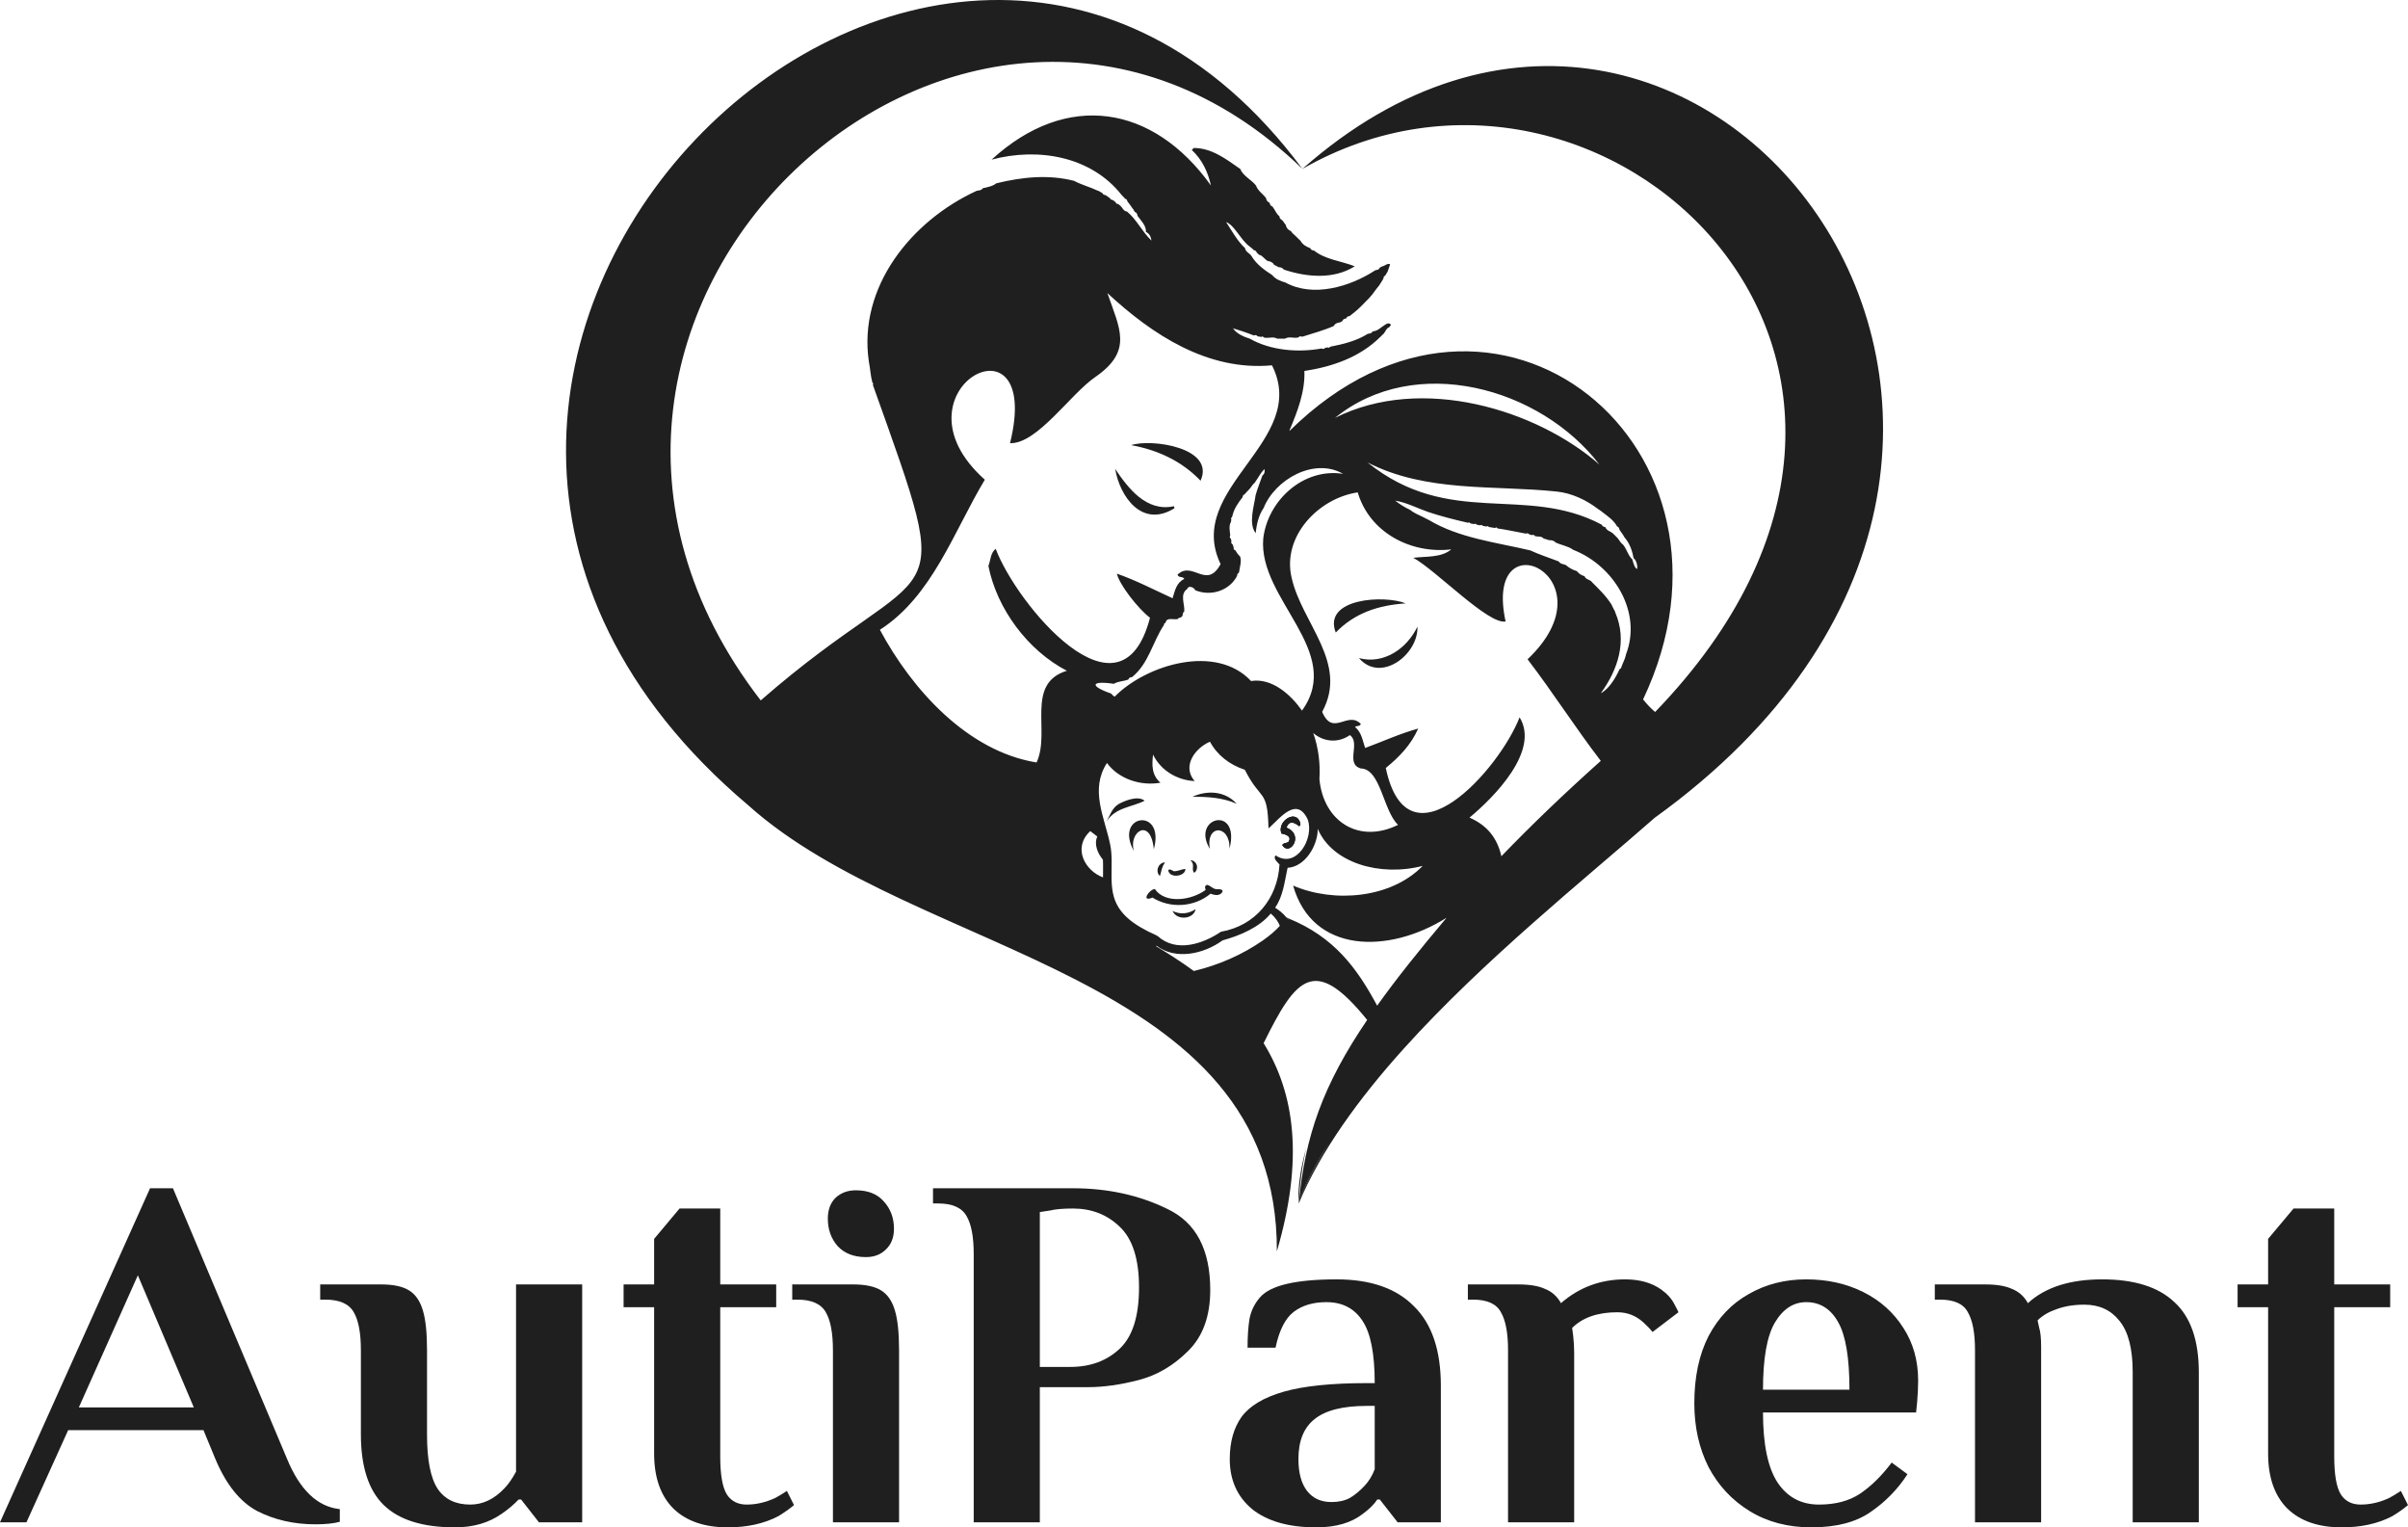
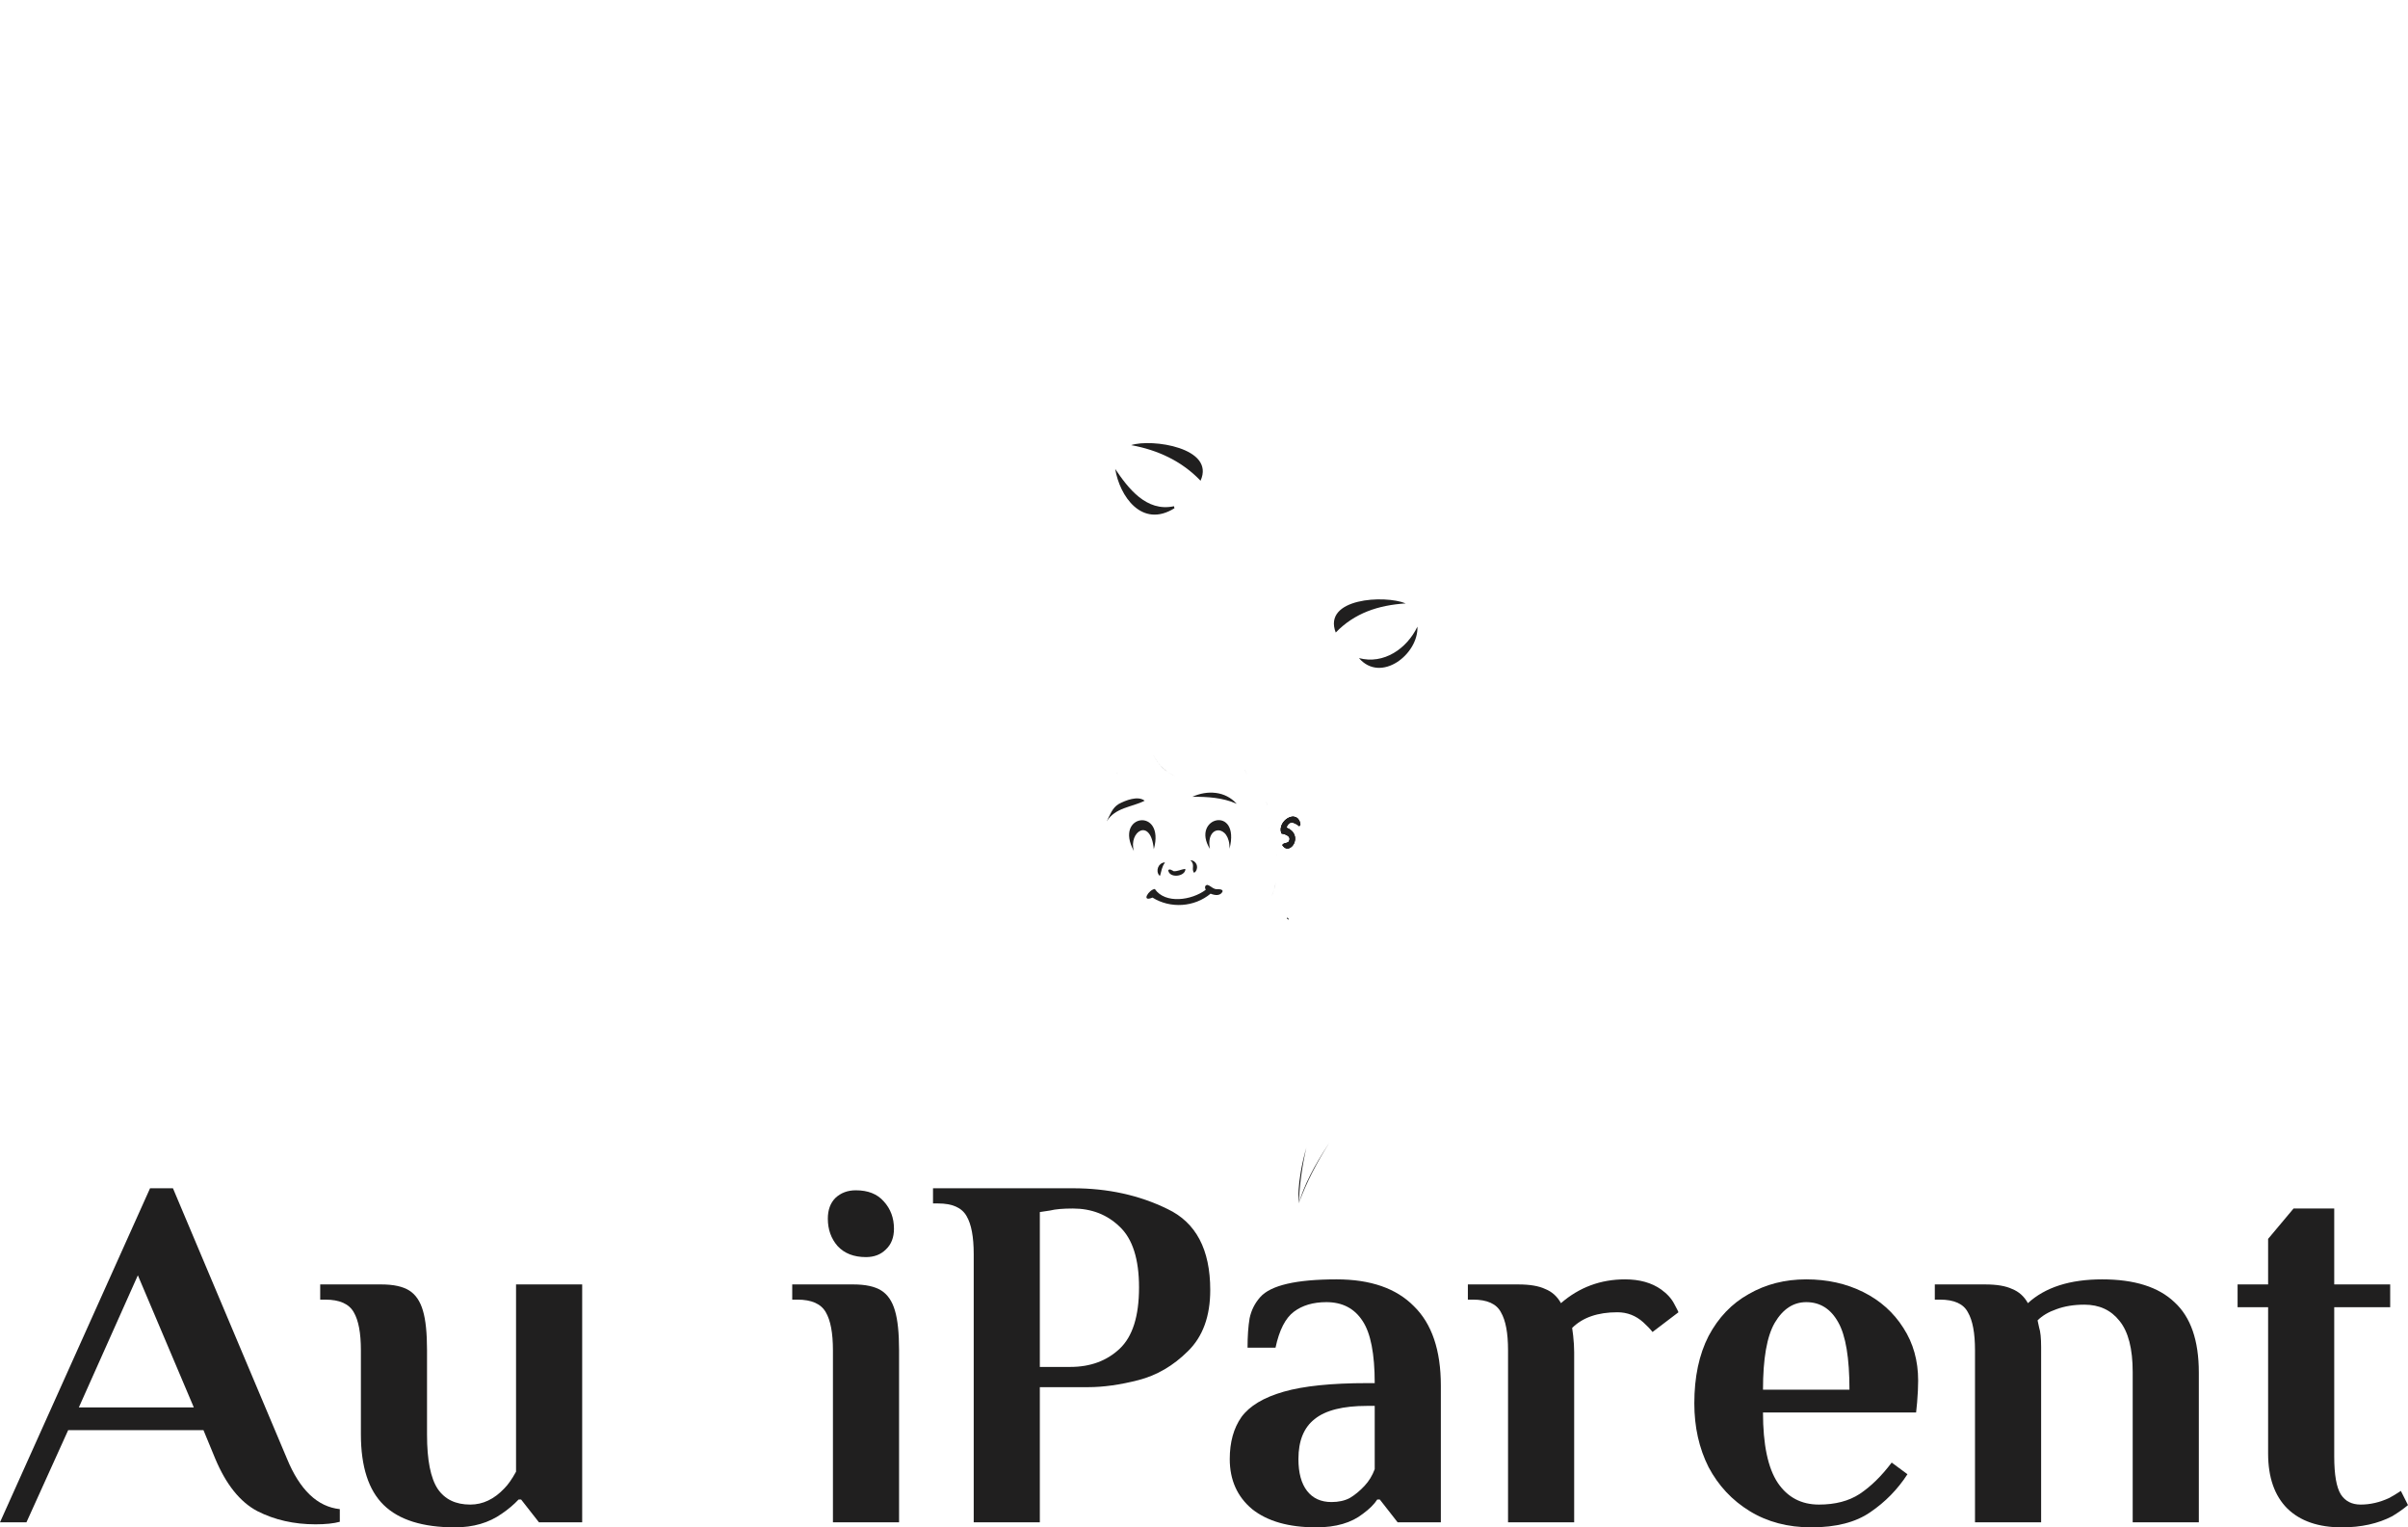
<svg xmlns="http://www.w3.org/2000/svg" width="164" height="104" viewBox="0 0 164 104" fill="none">
  <path d="M21.48 103.793C20.025 103.793 18.708 103.495 17.53 102.897C16.352 102.277 15.394 101.082 14.655 99.313L13.858 97.383H4.642L1.802 103.655H0L10.22 80.911H11.779L19.54 99.313C20.417 101.45 21.618 102.599 23.143 102.759V103.621C22.727 103.736 22.173 103.793 21.48 103.793ZM5.37 95.833H13.2L9.389 86.838L5.37 95.833Z" fill="#201F1F" />
  <path d="M30.988 104C28.794 104 27.178 103.495 26.138 102.484C25.099 101.473 24.579 99.865 24.579 97.659V91.939C24.579 90.767 24.418 89.906 24.094 89.354C23.771 88.78 23.124 88.493 22.154 88.493H21.808V87.459H25.965C26.797 87.459 27.432 87.597 27.87 87.872C28.309 88.148 28.621 88.607 28.806 89.251C28.991 89.871 29.083 90.767 29.083 91.939V97.694C29.083 99.417 29.326 100.646 29.811 101.381C30.296 102.093 31.035 102.449 32.028 102.449C32.882 102.449 33.656 102.082 34.349 101.347C34.603 101.094 34.869 100.715 35.146 100.209V87.459H39.65V103.655H36.705L35.492 102.105H35.319C34.996 102.449 34.615 102.771 34.176 103.07C33.298 103.69 32.236 104 30.988 104Z" fill="#201F1F" />
-   <path d="M49.573 104C47.979 104 46.744 103.575 45.866 102.725C44.988 101.852 44.55 100.6 44.55 98.969V89.01H42.471V87.459H44.55V84.357L46.282 82.29H49.053V87.459H52.864V89.01H49.053V99.175C49.053 100.416 49.203 101.278 49.504 101.76C49.804 102.22 50.254 102.449 50.855 102.449C51.502 102.449 52.148 102.3 52.795 102.001C53.049 101.863 53.315 101.703 53.592 101.519L54.077 102.484C53.777 102.737 53.419 102.989 53.003 103.242C52.033 103.747 50.89 104 49.573 104Z" fill="#201F1F" />
  <path d="M58.98 85.598C58.148 85.598 57.502 85.345 57.04 84.84C56.601 84.334 56.381 83.714 56.381 82.979C56.381 82.382 56.554 81.91 56.901 81.566C57.27 81.221 57.733 81.049 58.287 81.049C59.118 81.049 59.753 81.302 60.192 81.807C60.654 82.313 60.885 82.933 60.885 83.668C60.885 84.265 60.7 84.736 60.331 85.081C59.984 85.425 59.534 85.598 58.98 85.598ZM56.728 91.939C56.728 90.767 56.566 89.906 56.243 89.354C55.919 88.78 55.273 88.493 54.303 88.493H53.956V87.459H58.114C58.945 87.459 59.58 87.597 60.019 87.872C60.458 88.148 60.77 88.607 60.954 89.251C61.139 89.871 61.232 90.767 61.232 91.939V103.655H56.728V91.939Z" fill="#201F1F" />
  <path d="M66.316 85.391C66.316 84.219 66.154 83.358 65.83 82.806C65.507 82.232 64.86 81.945 63.89 81.945H63.544V80.911H73.071C75.45 80.911 77.598 81.382 79.515 82.324C81.455 83.243 82.425 85.081 82.425 87.838C82.425 89.63 81.917 91.02 80.901 92.008C79.908 92.996 78.788 93.65 77.54 93.972C76.293 94.293 75.15 94.454 74.111 94.454H70.819V103.655H66.316V85.391ZM72.898 93.076C74.261 93.076 75.381 92.662 76.259 91.835C77.136 91.008 77.575 89.618 77.575 87.665C77.575 85.736 77.136 84.357 76.259 83.53C75.404 82.703 74.341 82.29 73.071 82.29C72.401 82.29 71.882 82.335 71.512 82.427L70.819 82.531V93.076H72.898Z" fill="#201F1F" />
  <path d="M89.643 104C87.772 104 86.317 103.587 85.278 102.759C84.262 101.909 83.754 100.772 83.754 99.348C83.754 98.199 84.019 97.246 84.55 96.488C85.105 95.729 86.063 95.155 87.426 94.764C88.788 94.374 90.683 94.179 93.108 94.179H93.627C93.627 92.18 93.35 90.767 92.796 89.94C92.242 89.09 91.422 88.665 90.336 88.665C89.435 88.665 88.696 88.883 88.119 89.32C87.541 89.756 87.126 90.572 86.871 91.766H84.966C84.966 90.985 85.012 90.319 85.105 89.768C85.22 89.216 85.463 88.734 85.832 88.32C86.548 87.516 88.28 87.114 91.029 87.114C93.339 87.114 95.094 87.723 96.295 88.941C97.519 90.135 98.131 91.939 98.131 94.351V103.655H95.186L93.974 102.105H93.8C93.593 102.426 93.269 102.748 92.831 103.07C92.045 103.69 90.983 104 89.643 104ZM90.683 102.277C91.168 102.277 91.583 102.185 91.93 102.001C92.276 101.795 92.611 101.519 92.934 101.174C93.235 100.853 93.466 100.474 93.627 100.037V95.729H93.108C91.468 95.729 90.278 96.028 89.539 96.625C88.8 97.2 88.431 98.107 88.431 99.348C88.431 100.29 88.627 101.013 89.019 101.519C89.412 102.024 89.966 102.277 90.683 102.277Z" fill="#201F1F" />
  <path d="M113.136 87.803C113.551 88.102 113.852 88.435 114.036 88.803C114.221 89.147 114.314 89.331 114.314 89.354L112.547 90.698C112.385 90.491 112.177 90.273 111.923 90.043C111.415 89.584 110.826 89.354 110.156 89.354C108.817 89.354 107.789 89.71 107.073 90.422L107.142 90.939C107.188 91.353 107.211 91.732 107.211 92.076V103.655H102.707V91.939C102.707 90.767 102.546 89.906 102.222 89.354C101.922 88.78 101.287 88.493 100.317 88.493H99.971V87.459H103.4C104.186 87.459 104.798 87.562 105.237 87.769C105.699 87.953 106.057 88.274 106.311 88.734C107.558 87.654 109.013 87.114 110.676 87.114C111.669 87.114 112.489 87.344 113.136 87.803Z" fill="#201F1F" />
  <path d="M123.362 104C121.768 104 120.371 103.632 119.17 102.897C117.969 102.162 117.034 101.163 116.364 99.899C115.717 98.613 115.394 97.165 115.394 95.557C115.394 93.765 115.717 92.237 116.364 90.974C117.034 89.71 117.946 88.757 119.101 88.114C120.256 87.447 121.561 87.114 123.016 87.114C124.448 87.114 125.741 87.401 126.896 87.976C128.051 88.55 128.963 89.366 129.633 90.422C130.303 91.456 130.638 92.651 130.638 94.006C130.638 94.443 130.614 94.937 130.568 95.488L130.499 96.177H120.071C120.071 98.36 120.406 99.957 121.076 100.967C121.745 101.955 122.681 102.449 123.882 102.449C124.99 102.449 125.914 102.208 126.653 101.726C127.416 101.22 128.143 100.508 128.836 99.589L129.91 100.382C129.24 101.415 128.397 102.277 127.381 102.966C126.388 103.655 125.048 104 123.362 104ZM125.96 94.627C125.96 92.467 125.706 90.939 125.198 90.043C124.69 89.124 123.963 88.665 123.016 88.665C122.138 88.665 121.422 89.136 120.868 90.078C120.336 90.997 120.071 92.513 120.071 94.627H125.96Z" fill="#201F1F" />
  <path d="M134.51 91.939C134.51 90.767 134.349 89.906 134.025 89.354C133.725 88.78 133.09 88.493 132.12 88.493H131.773V87.459H135.203C135.989 87.459 136.601 87.562 137.039 87.769C137.501 87.953 137.859 88.274 138.113 88.734C139.291 87.654 140.977 87.114 143.172 87.114C145.366 87.114 147.006 87.631 148.091 88.665C149.2 89.676 149.754 91.272 149.754 93.455V103.655H145.25V93.421C145.25 91.835 144.95 90.675 144.35 89.94C143.772 89.205 142.975 88.837 141.959 88.837C141.243 88.837 140.608 88.941 140.054 89.147C139.522 89.331 139.095 89.584 138.772 89.906L138.876 90.388C138.968 90.664 139.014 91.112 139.014 91.732V103.655H134.51V91.939Z" fill="#201F1F" />
  <path d="M159.496 104C157.902 104 156.667 103.575 155.789 102.725C154.911 101.852 154.473 100.6 154.473 98.969V89.01H152.394V87.459H154.473V84.357L156.205 82.29H158.976V87.459H162.787V89.01H158.976V99.175C158.976 100.416 159.127 101.278 159.427 101.76C159.727 102.22 160.178 102.449 160.778 102.449C161.425 102.449 162.071 102.3 162.718 102.001C162.972 101.863 163.238 101.703 163.515 101.519L164 102.484C163.7 102.737 163.342 102.989 162.926 103.242C161.956 103.747 160.813 104 159.496 104Z" fill="#201F1F" />
  <path d="M95.738 41.087C93.871 41.207 92.253 41.744 90.972 43.071C90.069 40.728 94.303 40.494 95.738 41.087Z" fill="#201F1F" />
  <path d="M92.553 44.81C94.248 45.262 95.824 44.163 96.535 42.669C96.614 44.554 94.042 46.544 92.553 44.81Z" fill="#201F1F" />
  <path d="M81.764 32.734C80.489 31.394 78.841 30.637 77.038 30.31C78.433 29.852 82.788 30.487 81.764 32.734Z" fill="#201F1F" />
  <path d="M79.988 34.607C77.761 35.996 76.254 33.774 75.953 31.933C76.823 33.225 78.068 34.88 79.954 34.469C79.966 34.515 79.977 34.561 79.988 34.607Z" fill="#201F1F" />
  <path d="M87.734 62.529C87.737 62.564 87.74 62.599 87.734 62.636C87.714 62.593 87.682 62.55 87.644 62.504L87.656 62.492L87.734 62.529Z" fill="#201F1F" />
  <path d="M78.204 63.426C78.2 63.422 78.197 63.422 78.193 63.422L78.197 63.418L78.204 63.426Z" fill="#201F1F" />
  <path d="M78.88 63.76V63.763C78.868 63.754 78.859 63.748 78.846 63.739C78.859 63.745 78.871 63.754 78.88 63.76Z" fill="#201F1F" />
  <path d="M87.734 62.529C87.737 62.564 87.74 62.599 87.734 62.636C87.714 62.593 87.682 62.55 87.644 62.504L87.656 62.492L87.734 62.529Z" fill="#201F1F" />
  <path d="M88.567 56.103C88.561 56.166 88.541 56.212 88.488 56.253C88.148 55.993 87.807 55.833 87.606 56.357C88.857 56.833 87.838 58.353 87.337 57.543C87.406 57.381 87.647 57.436 87.763 57.318C88.044 56.887 87.374 56.769 87.276 56.752C86.948 55.911 88.332 55.026 88.567 56.103Z" fill="#201F1F" />
  <path d="M88.567 56.103C88.561 56.166 88.541 56.212 88.488 56.253C88.148 55.993 87.807 55.833 87.606 56.357C88.857 56.833 87.838 58.353 87.337 57.543C87.406 57.381 87.647 57.436 87.763 57.318C88.044 56.887 87.374 56.769 87.276 56.752C86.948 55.911 88.332 55.026 88.567 56.103Z" fill="#201F1F" />
  <path d="M79.333 58.751C79.132 59.004 79.094 59.335 79.008 59.628L78.945 59.602C78.691 59.274 78.895 58.766 79.313 58.722L79.333 58.751Z" fill="#201F1F" />
  <path d="M80.735 59.2C80.689 59.703 79.641 59.813 79.564 59.258C79.649 59.126 79.842 59.275 79.941 59.324C80.224 59.33 80.427 59.203 80.704 59.165L80.735 59.2Z" fill="#201F1F" />
-   <path d="M81.423 61.94C81.251 62.618 80.13 62.678 79.862 62.032C80.393 62.281 80.909 62.233 81.417 61.917C81.42 61.925 81.423 61.934 81.423 61.94Z" fill="#201F1F" />
  <path d="M81.425 59.348C81.393 59.383 81.361 59.406 81.323 59.432C81.112 59.16 81.425 58.878 81.068 58.575C81.472 58.581 81.662 59.038 81.425 59.348Z" fill="#201F1F" />
  <path d="M83.273 60.683C83.135 61.03 82.728 60.968 82.449 60.851C81.348 61.771 79.713 61.88 78.493 61.119C77.688 61.455 78.242 60.577 78.649 60.533C79.366 61.575 81.169 61.304 82.118 60.588C82.05 60.456 82.038 60.288 82.22 60.253C82.423 60.3 82.545 60.464 82.736 60.525C82.886 60.583 83.238 60.486 83.273 60.683Z" fill="#201F1F" />
  <path d="M84.226 54.733C83.284 54.307 82.233 54.249 81.212 54.254C82.225 53.788 83.457 53.863 84.226 54.733Z" fill="#201F1F" />
  <path d="M86.978 58.244C86.948 58.232 86.933 58.232 86.913 58.238C86.937 58.228 86.951 58.23 86.978 58.244Z" fill="#201F1F" />
  <path d="M88.567 56.103C88.561 56.166 88.541 56.212 88.488 56.253C88.148 55.993 87.807 55.833 87.606 56.357C88.857 56.833 87.838 58.353 87.337 57.543C87.406 57.381 87.647 57.436 87.763 57.318C88.044 56.887 87.374 56.769 87.276 56.752C86.948 55.911 88.332 55.026 88.567 56.103Z" fill="#201F1F" />
  <path d="M86.769 60.578C86.812 60.428 86.853 60.267 86.888 60.099C86.85 60.267 86.812 60.428 86.769 60.578ZM86.699 60.798C86.67 60.881 86.638 60.959 86.603 61.037C86.675 60.889 86.725 60.741 86.769 60.578C86.746 60.656 86.723 60.728 86.699 60.798ZM86.397 56.382H86.392V56.385C86.4 56.385 86.402 56.386 86.412 56.382H86.397ZM86.279 54.714C86.261 54.657 86.238 54.602 86.209 54.547C86.263 54.662 86.299 54.757 86.31 54.893C86.305 54.827 86.296 54.763 86.279 54.714ZM84.782 52.417H84.779C84.843 52.559 84.907 52.697 84.982 52.833C84.909 52.697 84.843 52.559 84.782 52.417ZM82.447 50.535C82.444 50.53 82.441 50.524 82.438 50.521C82.458 50.566 82.487 50.612 82.511 50.654C82.49 50.616 82.467 50.576 82.447 50.535ZM79.05 52.143C78.838 51.912 78.682 51.652 78.531 51.378C78.769 51.83 79.071 52.252 79.502 52.541C79.34 52.423 79.186 52.29 79.05 52.143ZM79.502 52.541C79.668 52.659 79.845 52.763 80.031 52.85C79.845 52.76 79.668 52.656 79.502 52.541ZM76.054 52.622C76.019 52.596 75.984 52.57 75.952 52.544C76.018 52.603 76.092 52.651 76.164 52.703C76.126 52.677 76.088 52.651 76.054 52.622ZM75.656 52.258C75.678 52.288 75.708 52.318 75.734 52.342C75.709 52.316 75.682 52.287 75.656 52.258Z" fill="#201F1F" />
  <path d="M78.582 57.825C78.374 55.609 76.838 56.633 77.225 57.949C75.832 55.429 79.38 54.933 78.582 57.825Z" fill="#201F1F" />
  <path d="M83.737 57.797C83.785 56.112 82.089 56.126 82.403 57.803C81.068 55.645 84.503 54.777 83.737 57.797Z" fill="#201F1F" />
-   <path d="M90.536 77.816C89.66 79.192 88.949 80.566 88.456 81.942C88.807 80.716 89.541 79.316 90.536 77.816Z" fill="#201F1F" />
-   <path d="M102.253 58.302C101.966 57.035 101.267 56.192 100.083 55.673C101.763 54.276 104.89 51.122 103.494 48.842C102.134 52.368 95.889 59.413 94.38 52.293C95.3 51.549 96.106 50.706 96.588 49.609C95.349 49.947 94.18 50.49 92.974 50.931C92.791 50.383 92.733 49.878 92.286 49.5C92.393 49.399 92.594 49.485 92.683 49.301C91.787 48.357 90.784 50.204 90.047 48.47C91.865 45.151 88.666 42.444 87.97 39.35C87.297 36.539 89.783 33.925 92.469 33.527C93.275 36.262 96.086 37.731 98.842 37.408C98.16 37.988 97.096 37.873 96.254 37.982C97.797 38.822 101.371 42.551 102.54 42.317C100.974 35.079 109.943 39.298 104.037 44.891C105.754 47.133 107.294 49.557 109.023 51.809C106.552 54.019 104.292 56.184 102.253 58.302ZM95.987 65.577C95.175 66.599 94.447 67.56 93.792 68.477C92.411 65.906 90.855 63.794 87.735 62.529C87.738 62.564 87.741 62.599 87.735 62.636C87.715 62.593 87.683 62.55 87.645 62.504C87.386 62.184 87.082 61.953 86.844 61.808V61.805C87.396 61.018 87.488 60.02 87.694 59.09C88.881 59.024 89.748 57.589 89.748 56.438C90.722 58.74 93.948 59.722 96.895 58.96C94.734 61.179 90.856 61.499 88.069 60.302C89.386 64.945 94.575 64.97 98.52 62.492C97.597 63.586 96.756 64.61 95.987 65.577ZM86 64.042C84.616 65.005 82.986 65.719 81.307 66.117C80.494 65.523 79.627 64.964 78.751 64.44L78.76 64.391C80.062 65.392 81.985 64.964 83.262 64.033C84.477 63.7 85.789 63.129 86.543 62.206C86.882 62.483 87.065 62.792 87.166 63.043C86.865 63.375 86.473 63.713 86 64.042ZM78.194 63.424C77.494 63.062 76.8 62.633 76.323 61.996V61.993C76.273 61.929 76.227 61.864 76.184 61.797C76.184 61.794 76.181 61.791 76.181 61.788C75.37 60.505 75.906 58.919 75.61 57.505C75.22 55.63 74.216 53.773 75.389 51.953C76.203 53.055 77.698 53.534 79.038 53.295C78.763 53.074 78.585 52.752 78.525 52.412C78.46 52.071 78.491 51.724 78.531 51.379C79.041 52.45 80.183 53.139 81.362 53.182C80.486 52.177 81.381 50.944 82.406 50.504C82.904 51.425 83.745 52.075 84.782 52.417C85.877 54.591 86.327 53.654 86.392 56.383H86.412C86.415 56.38 86.421 56.38 86.427 56.38C87.211 55.666 88.324 54.21 89.064 55.8C89.527 57.064 88.294 59.198 86.879 58.247C86.678 58.447 87.014 58.714 87.143 58.862C87.013 61.18 85.499 63.033 83.157 63.444C81.914 64.281 80.102 64.884 78.847 63.739H78.844C78.641 63.62 78.409 63.529 78.194 63.424ZM75.125 59.329C75.125 59.468 75.123 59.606 75.123 59.745C73.867 59.274 73.04 57.71 74.255 56.591C74.409 56.703 74.569 56.833 74.734 56.96C74.491 57.497 74.764 58.111 75.117 58.541C75.128 58.795 75.128 59.055 75.125 59.329ZM70.597 51.918C65.878 51.151 62.104 46.943 59.926 42.883C63.494 40.597 64.961 36.179 67.073 32.664C60.288 26.612 71.099 20.811 68.79 30.176C70.632 30.245 72.909 26.819 74.609 25.663C77.182 23.879 76.251 22.375 75.421 19.957C78.479 22.794 82.261 25.282 86.63 24.875C89.234 30.055 80.625 33.203 83.131 38.412C82.174 40.184 81.22 38.144 80.196 39.131C80.277 39.376 80.553 39.218 80.66 39.419C80.121 39.673 80.025 40.204 79.859 40.736C78.598 40.158 77.379 39.52 76.068 39.062C76.213 39.772 77.501 41.445 78.322 42.063C76.326 49.754 69.205 41.09 67.813 37.37C67.453 37.648 67.471 38.147 67.317 38.539C67.897 41.46 70 44.294 72.66 45.673C69.8 46.551 71.575 49.835 70.597 51.918ZM92.678 52.325C94.038 52.357 94.195 55.194 95.216 56.166C92.53 57.494 90.122 55.909 89.861 53.049C89.928 51.987 89.794 50.917 89.441 49.915C90.105 50.487 91.091 50.643 91.935 50.054C92.686 50.585 91.604 52.016 92.678 52.325ZM91.474 32.265C88.776 31.841 86.34 34.066 86.035 36.675C85.686 40.807 91.575 44.352 88.675 48.386C87.913 47.303 86.626 46.142 85.205 46.372C82.831 43.831 78.098 45.234 75.912 47.439C75.822 47.382 75.74 47.312 75.671 47.223C74.194 46.715 74.278 46.328 75.862 46.562C76.141 46.383 76.541 46.395 76.849 46.268C76.886 46.141 76.985 46.115 77.098 46.106C78.246 45.175 78.493 43.712 79.276 42.551C79.256 42.476 79.305 42.447 79.36 42.424C79.363 42.406 79.369 42.389 79.39 42.375C79.474 42.005 79.941 42.227 80.222 42.147C80.257 42.077 80.315 42.054 80.387 42.063C80.437 42.023 80.489 41.991 80.532 41.942C80.553 41.829 80.553 41.708 80.657 41.63C80.695 41.108 80.332 40.467 80.863 40.1C80.936 39.838 81.327 39.991 81.403 40.187H81.397C82.444 40.626 83.72 40.242 84.257 39.209C84.242 39.108 84.295 39.047 84.376 38.998C84.37 38.981 84.376 38.967 84.39 38.952C84.432 38.596 84.575 38.252 84.46 37.893C84.322 37.773 84.226 37.623 84.132 37.469L84.129 37.471C84.042 37.44 83.999 37.379 84.022 37.281C83.999 37.212 83.978 37.145 83.955 37.079C83.88 37.024 83.825 36.964 83.868 36.862C83.859 36.808 83.848 36.753 83.836 36.698C83.744 36.629 83.741 36.542 83.787 36.447C83.756 36.157 83.681 35.79 83.834 35.544C83.842 35.489 83.851 35.434 83.859 35.382C83.831 35.31 83.845 35.252 83.909 35.209C83.923 35.154 83.941 35.099 83.955 35.047C84.061 34.626 84.348 34.199 84.631 33.853H84.628C84.643 33.775 84.649 33.691 84.75 33.674C84.844 33.561 84.949 33.457 85.049 33.35V33.348C85.127 33.282 85.176 33.2 85.237 33.12H85.234C85.301 33.021 85.376 32.929 85.472 32.854L85.469 32.845C85.71 32.525 85.815 32.236 86.122 31.939C86.157 32.167 86.102 32.285 85.977 32.381C85.829 32.825 85.638 33.261 85.516 33.717C85.418 34.439 85.005 35.658 85.522 36.303C85.574 35.723 85.725 35.076 86.052 34.603L86.055 34.606C86.833 32.638 89.513 31.131 91.474 32.265ZM87.834 29.336C87.834 29.356 87.828 29.377 87.81 29.391C87.819 29.374 87.825 29.356 87.834 29.336ZM108.933 31.636C104.672 27.899 96.834 25.483 90.926 28.453C96.376 24.029 104.898 26.367 108.933 31.636ZM109.119 34.86C109.492 35.151 109.904 35.417 110.131 35.841C110.221 35.879 110.279 35.939 110.285 36.037C110.299 36.049 110.308 36.063 110.305 36.083C110.421 36.251 110.55 36.418 110.639 36.591C110.975 36.966 111.17 37.489 111.251 37.994C111.454 38.167 111.526 38.47 111.509 38.747C111.326 38.672 111.265 38.412 111.164 38.075C110.905 37.883 110.785 37.356 110.52 37.062C110.335 36.945 110.263 36.708 110.091 36.562V36.56C110.061 36.534 110.038 36.505 110.009 36.479L110.03 36.464L110.006 36.476C109.98 36.45 109.954 36.421 109.928 36.395H109.925L109.841 36.311L109.861 36.291L109.841 36.309C109.667 36.167 109.426 36.141 109.339 35.899L109.342 35.896C109.223 35.884 109.136 35.832 109.081 35.723C103.885 32.966 98.73 35.983 93.136 31.489C97.145 33.551 101.761 33.022 106.009 33.469C107.05 33.57 108.068 34.061 108.875 34.687V34.684C108.961 34.741 109.046 34.791 109.119 34.86ZM110.012 41.708C109.998 41.697 109.995 41.682 110.006 41.665C109.918 41.497 109.825 41.331 109.754 41.165C109.395 40.593 108.897 40.109 108.423 39.639H108.428C108.284 39.449 108.003 39.476 107.915 39.232C107.7 39.177 107.529 39.059 107.393 38.889C107.121 38.807 106.86 38.669 106.648 38.476C106.627 38.479 106.61 38.473 106.595 38.456C106.439 38.404 106.256 38.395 106.16 38.228C105.435 37.956 104.817 37.752 104.22 37.477C101.886 36.927 99.358 36.641 97.287 35.391V35.394C97.232 35.368 97.174 35.336 97.119 35.31V35.313C97.063 35.278 97.008 35.249 96.953 35.221V35.223C96.651 35.084 96.251 34.9 96.022 34.71C95.668 34.542 95.375 34.363 95.024 34.092C95.76 34.201 96.556 34.615 97.246 34.854C98.123 35.152 99.087 35.39 99.976 35.596C100.043 35.558 100.101 35.57 100.141 35.639C100.228 35.654 100.309 35.671 100.393 35.688C100.463 35.642 100.518 35.656 100.562 35.723C100.646 35.74 100.727 35.754 100.811 35.772C100.881 35.728 100.936 35.74 100.979 35.806C101.064 35.821 101.148 35.838 101.229 35.852C101.299 35.809 101.354 35.821 101.403 35.884C101.542 35.907 101.682 35.928 101.824 35.954C101.887 35.893 101.943 35.899 101.983 35.98C102.633 36.072 103.271 36.216 103.912 36.334C104.008 36.3 104.095 36.306 104.164 36.392C104.22 36.407 104.275 36.424 104.33 36.438C104.428 36.386 104.492 36.433 104.547 36.508C104.75 36.56 104.983 36.484 105.136 36.675C105.246 36.692 105.348 36.733 105.452 36.77C105.473 36.765 105.493 36.767 105.508 36.782C105.676 36.776 105.832 36.808 105.954 36.941C106.328 37.12 106.814 37.189 107.141 37.437C109.919 38.513 111.863 41.689 110.732 44.579C110.743 44.597 110.74 44.611 110.726 44.626C110.679 44.859 110.555 45.076 110.471 45.298L110.476 45.33L110.444 45.347C110.43 45.443 110.412 45.523 110.308 45.558C110.041 46.144 109.603 46.897 109.026 47.203C110.204 45.584 110.836 43.632 110.012 41.708ZM88.701 11.502C109.125 -0.189 135.704 24.673 112.724 48.481C112.431 48.233 112.156 47.941 111.904 47.624C120.013 30.525 101.863 15.524 87.834 29.333C87.834 29.315 87.83 29.302 87.831 29.284C88.344 28.071 88.896 26.67 88.837 25.261C90.744 24.969 92.618 24.329 94.012 22.935L94.029 22.959L94.015 22.935C94.071 22.884 94.127 22.828 94.18 22.771L94.183 22.774C94.357 22.63 94.389 22.358 94.615 22.28C94.653 22.231 94.694 22.179 94.731 22.13C94.641 21.934 94.418 22.042 94.296 22.139V22.136C94.031 22.303 93.824 22.544 93.49 22.563C93.426 22.678 93.322 22.719 93.197 22.719C93.185 22.73 93.171 22.736 93.15 22.733C92.405 23.206 91.477 23.44 90.598 23.608C90.551 23.677 90.493 23.691 90.421 23.654C90.366 23.663 90.311 23.674 90.256 23.683C90.186 23.772 90.102 23.778 90.006 23.729C88.39 24.023 86.534 23.862 85.121 23.062C84.712 22.935 84.219 22.722 83.987 22.37C83.955 22.358 83.923 22.347 83.891 22.335C84.376 22.471 84.921 22.655 85.397 22.843C85.496 22.8 85.582 22.808 85.649 22.901C85.733 22.915 85.817 22.93 85.902 22.941C85.971 22.895 86.026 22.907 86.07 22.979C86.383 23.068 86.699 22.884 86.99 23.062H87.509C87.805 22.881 88.115 23.059 88.428 22.976C88.498 22.884 88.585 22.884 88.683 22.93C89.392 22.703 90.162 22.499 90.839 22.197C90.928 22.018 91.094 21.977 91.271 21.948C91.28 21.934 91.294 21.928 91.314 21.931C91.352 21.908 91.387 21.885 91.425 21.859C91.465 21.738 91.558 21.697 91.674 21.692V21.689H91.677C91.72 21.573 91.81 21.533 91.923 21.521C92.147 21.324 92.394 21.163 92.6 20.95H92.602C92.83 20.725 93.045 20.5 93.267 20.277H93.264C93.516 20.018 93.69 19.708 93.931 19.438H93.928C94.026 19.279 94.134 19.128 94.224 18.961C94.212 18.863 94.267 18.803 94.348 18.759C94.398 18.67 94.447 18.583 94.508 18.497C94.499 18.48 94.505 18.465 94.52 18.454C94.572 18.303 94.624 18.153 94.676 18C94.517 17.888 94.305 18.116 94.131 18.142V18.139C94.076 18.171 94.023 18.2 93.969 18.226C93.925 18.355 93.821 18.381 93.702 18.39L93.684 18.407L93.664 18.404C91.95 19.527 89.426 20.276 87.543 19.236C87.204 19.135 86.873 19.016 86.644 18.728C86.15 18.42 85.56 17.985 85.246 17.455C85.126 17.233 84.825 17.169 84.796 16.892L84.794 16.895C84.266 16.404 83.897 15.718 83.506 15.12C84.08 15.335 84.497 16.33 85.086 16.768H85.089C85.203 16.849 85.307 16.944 85.409 17.04C85.504 17.051 85.565 17.106 85.591 17.198C85.649 17.247 85.707 17.299 85.76 17.354L85.762 17.351C86.003 17.396 86.116 17.663 86.345 17.772V17.77C86.516 17.804 86.676 17.85 86.766 18.021H86.76C86.815 18.049 86.87 18.081 86.926 18.11V18.107C86.981 18.136 87.036 18.168 87.091 18.197V18.194C87.23 18.197 87.352 18.243 87.442 18.358C88.994 18.878 90.833 19.039 92.269 18.133C91.346 17.77 90.259 17.677 89.493 17.06C89.383 17.051 89.279 17.018 89.237 16.898C88.966 16.799 88.716 16.658 88.57 16.393C88.544 16.367 88.512 16.341 88.486 16.312L88.498 16.295L88.483 16.312C88.367 16.206 88.257 16.096 88.15 15.986L88.153 15.957L88.147 15.986C88.042 15.909 87.98 15.817 87.903 15.721L87.9 15.724C87.712 15.649 87.604 15.504 87.564 15.308H87.567C87.497 15.233 87.448 15.15 87.387 15.066L87.39 15.063C87.293 14.947 87.13 14.906 87.14 14.728H87.143C86.933 14.577 86.873 14.354 86.72 14.148L86.723 14.145C86.699 14.113 86.676 14.084 86.65 14.056C86.525 14.018 86.487 13.925 86.473 13.81C86.319 13.752 86.247 13.631 86.221 13.481L86.224 13.478C86.013 13.213 85.664 12.979 85.548 12.65L85.551 12.647C85.265 12.258 84.629 11.96 84.48 11.513C83.523 10.846 82.537 10.076 81.304 10.076L81.168 10.211C81.867 10.861 82.267 11.7 82.473 12.63C78.54 7.135 72.651 6.18 67.534 10.87C70.677 10.031 74.288 10.621 76.385 13.271H76.382C76.437 13.328 76.492 13.386 76.547 13.441V13.444C76.573 13.47 76.599 13.498 76.625 13.527C76.718 13.553 76.767 13.614 76.779 13.706C76.905 13.87 77.026 14.024 77.136 14.194L77.13 14.191C77.159 14.237 77.226 14.275 77.226 14.33C77.249 14.367 77.275 14.405 77.301 14.442L77.304 14.439C77.42 14.483 77.458 14.581 77.472 14.69H77.466C77.702 15.013 78.069 15.359 78.046 15.787H78.038C78.293 15.905 78.383 16.133 78.427 16.384C77.784 15.785 77.431 14.962 76.756 14.405C76.495 14.379 76.451 14.11 76.26 13.975V13.978C76.231 13.949 76.202 13.925 76.173 13.897V13.9C76.091 13.888 76.013 13.877 75.987 13.781C75.932 13.738 75.888 13.68 75.825 13.643C75.804 13.643 75.787 13.634 75.778 13.617C75.68 13.614 75.616 13.559 75.581 13.476C75.488 13.438 75.415 13.357 75.332 13.305C75.308 13.305 75.291 13.296 75.273 13.279C75.181 13.279 75.12 13.233 75.085 13.152C74.991 13.098 74.901 13.04 74.806 12.991L74.783 12.993C74.252 12.737 73.669 12.592 73.147 12.312C71.379 11.868 69.613 12.054 67.853 12.483C67.584 12.696 67.256 12.74 66.937 12.817C66.847 12.953 66.711 12.97 66.566 12.979L66.548 12.993L66.522 12.991C62.068 15.033 58.428 19.542 59.175 24.626C59.27 25.071 59.285 25.58 59.415 26.046C59.47 26.093 59.491 26.142 59.447 26.208C65.323 42.669 63.717 37.292 51.81 47.693C31.536 21.418 66.071 -10.345 88.701 11.498C63.895 -21.894 15.847 25.142 50.947 54.821C62.546 65.247 87.032 66.049 86.963 85.204C88.796 78.942 88.19 74.48 86.061 71.031C88.264 66.567 89.516 64.998 93.113 69.45C90.102 73.883 88.878 77.352 88.457 81.943C88.808 80.716 89.542 79.317 90.537 77.816C89.661 79.193 88.95 80.566 88.457 81.943C89.937 78.379 92.583 74.758 95.584 71.427C101.023 65.384 107.929 59.869 112.704 55.678C148.087 30.196 115.669 -12.316 88.701 11.502Z" fill="#201F1F" />
  <path d="M77.958 54.522C77.097 54.966 75.958 54.972 75.371 55.934C75.591 55.515 75.741 55.022 76.177 54.756V54.753C76.649 54.497 77.504 54.161 77.958 54.522Z" fill="#201F1F" />
  <path d="M90.536 77.816C89.66 79.192 88.949 80.566 88.456 81.942C88.807 80.716 89.541 79.316 90.536 77.816Z" fill="#201F1F" />
  <path d="M88.972 78.141C88.686 79.381 88.509 80.645 88.456 81.944C88.456 81.944 88.259 80.665 88.972 78.141Z" fill="#201F1F" />
</svg>